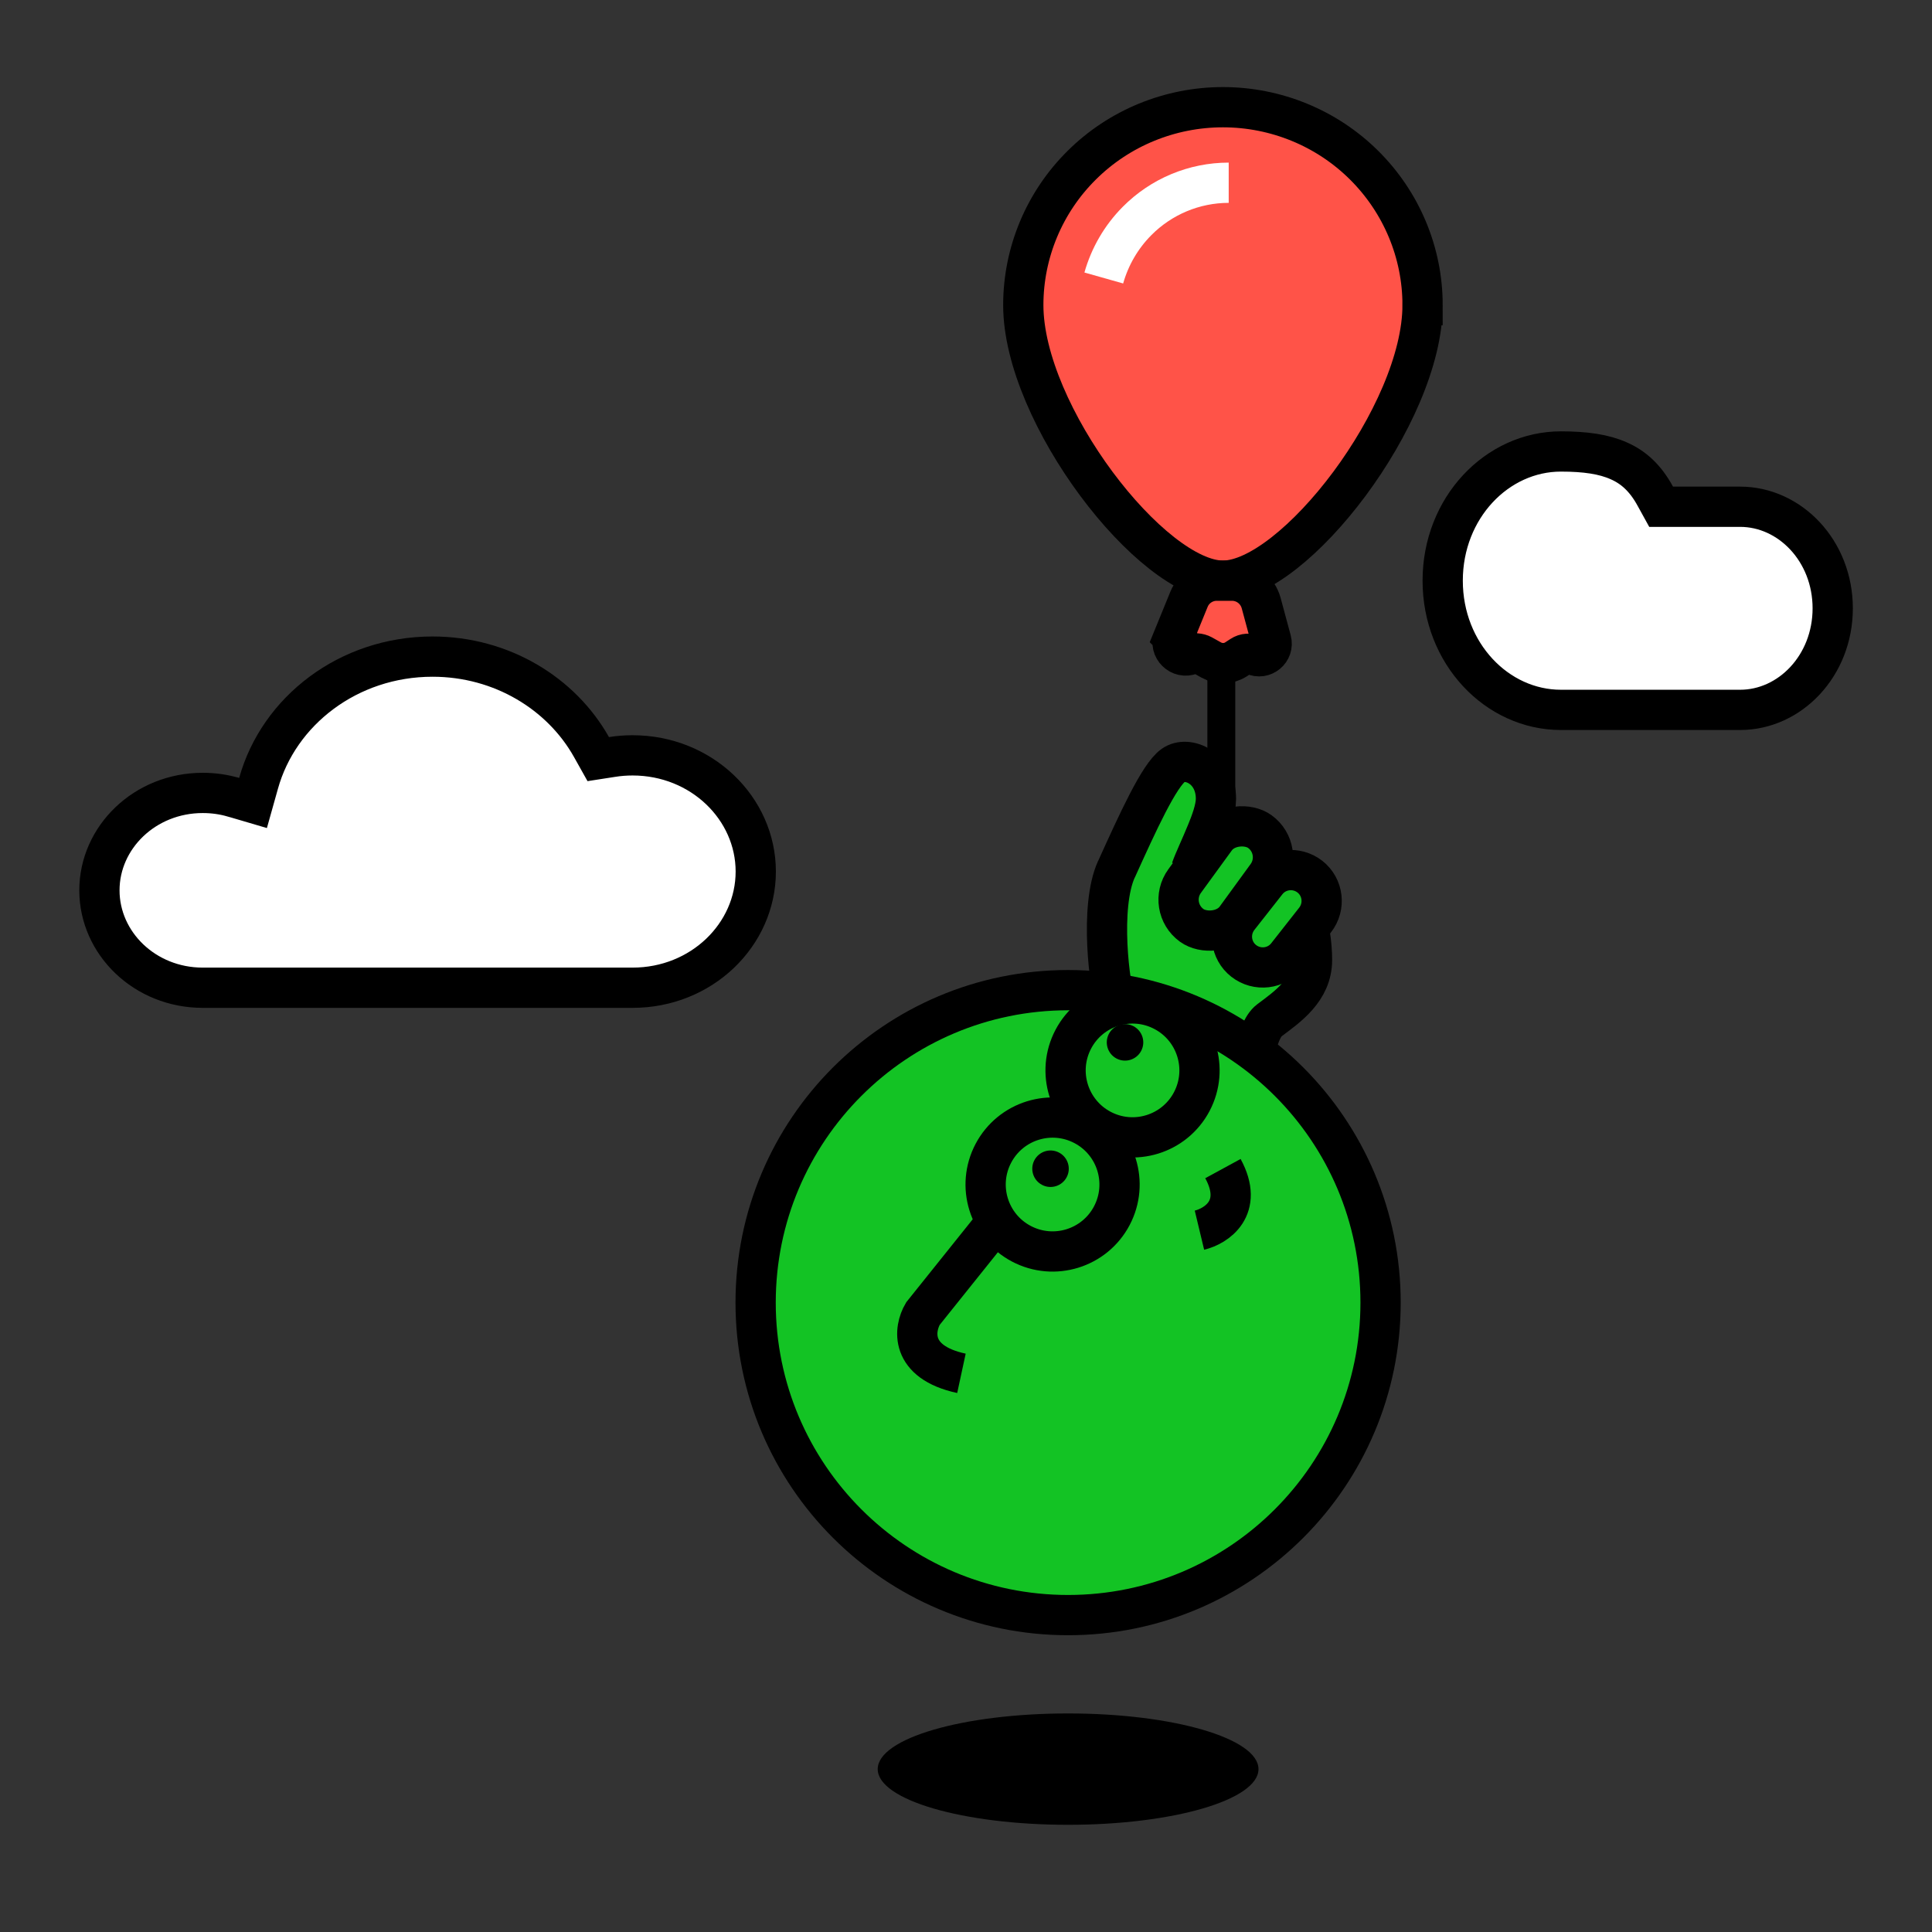
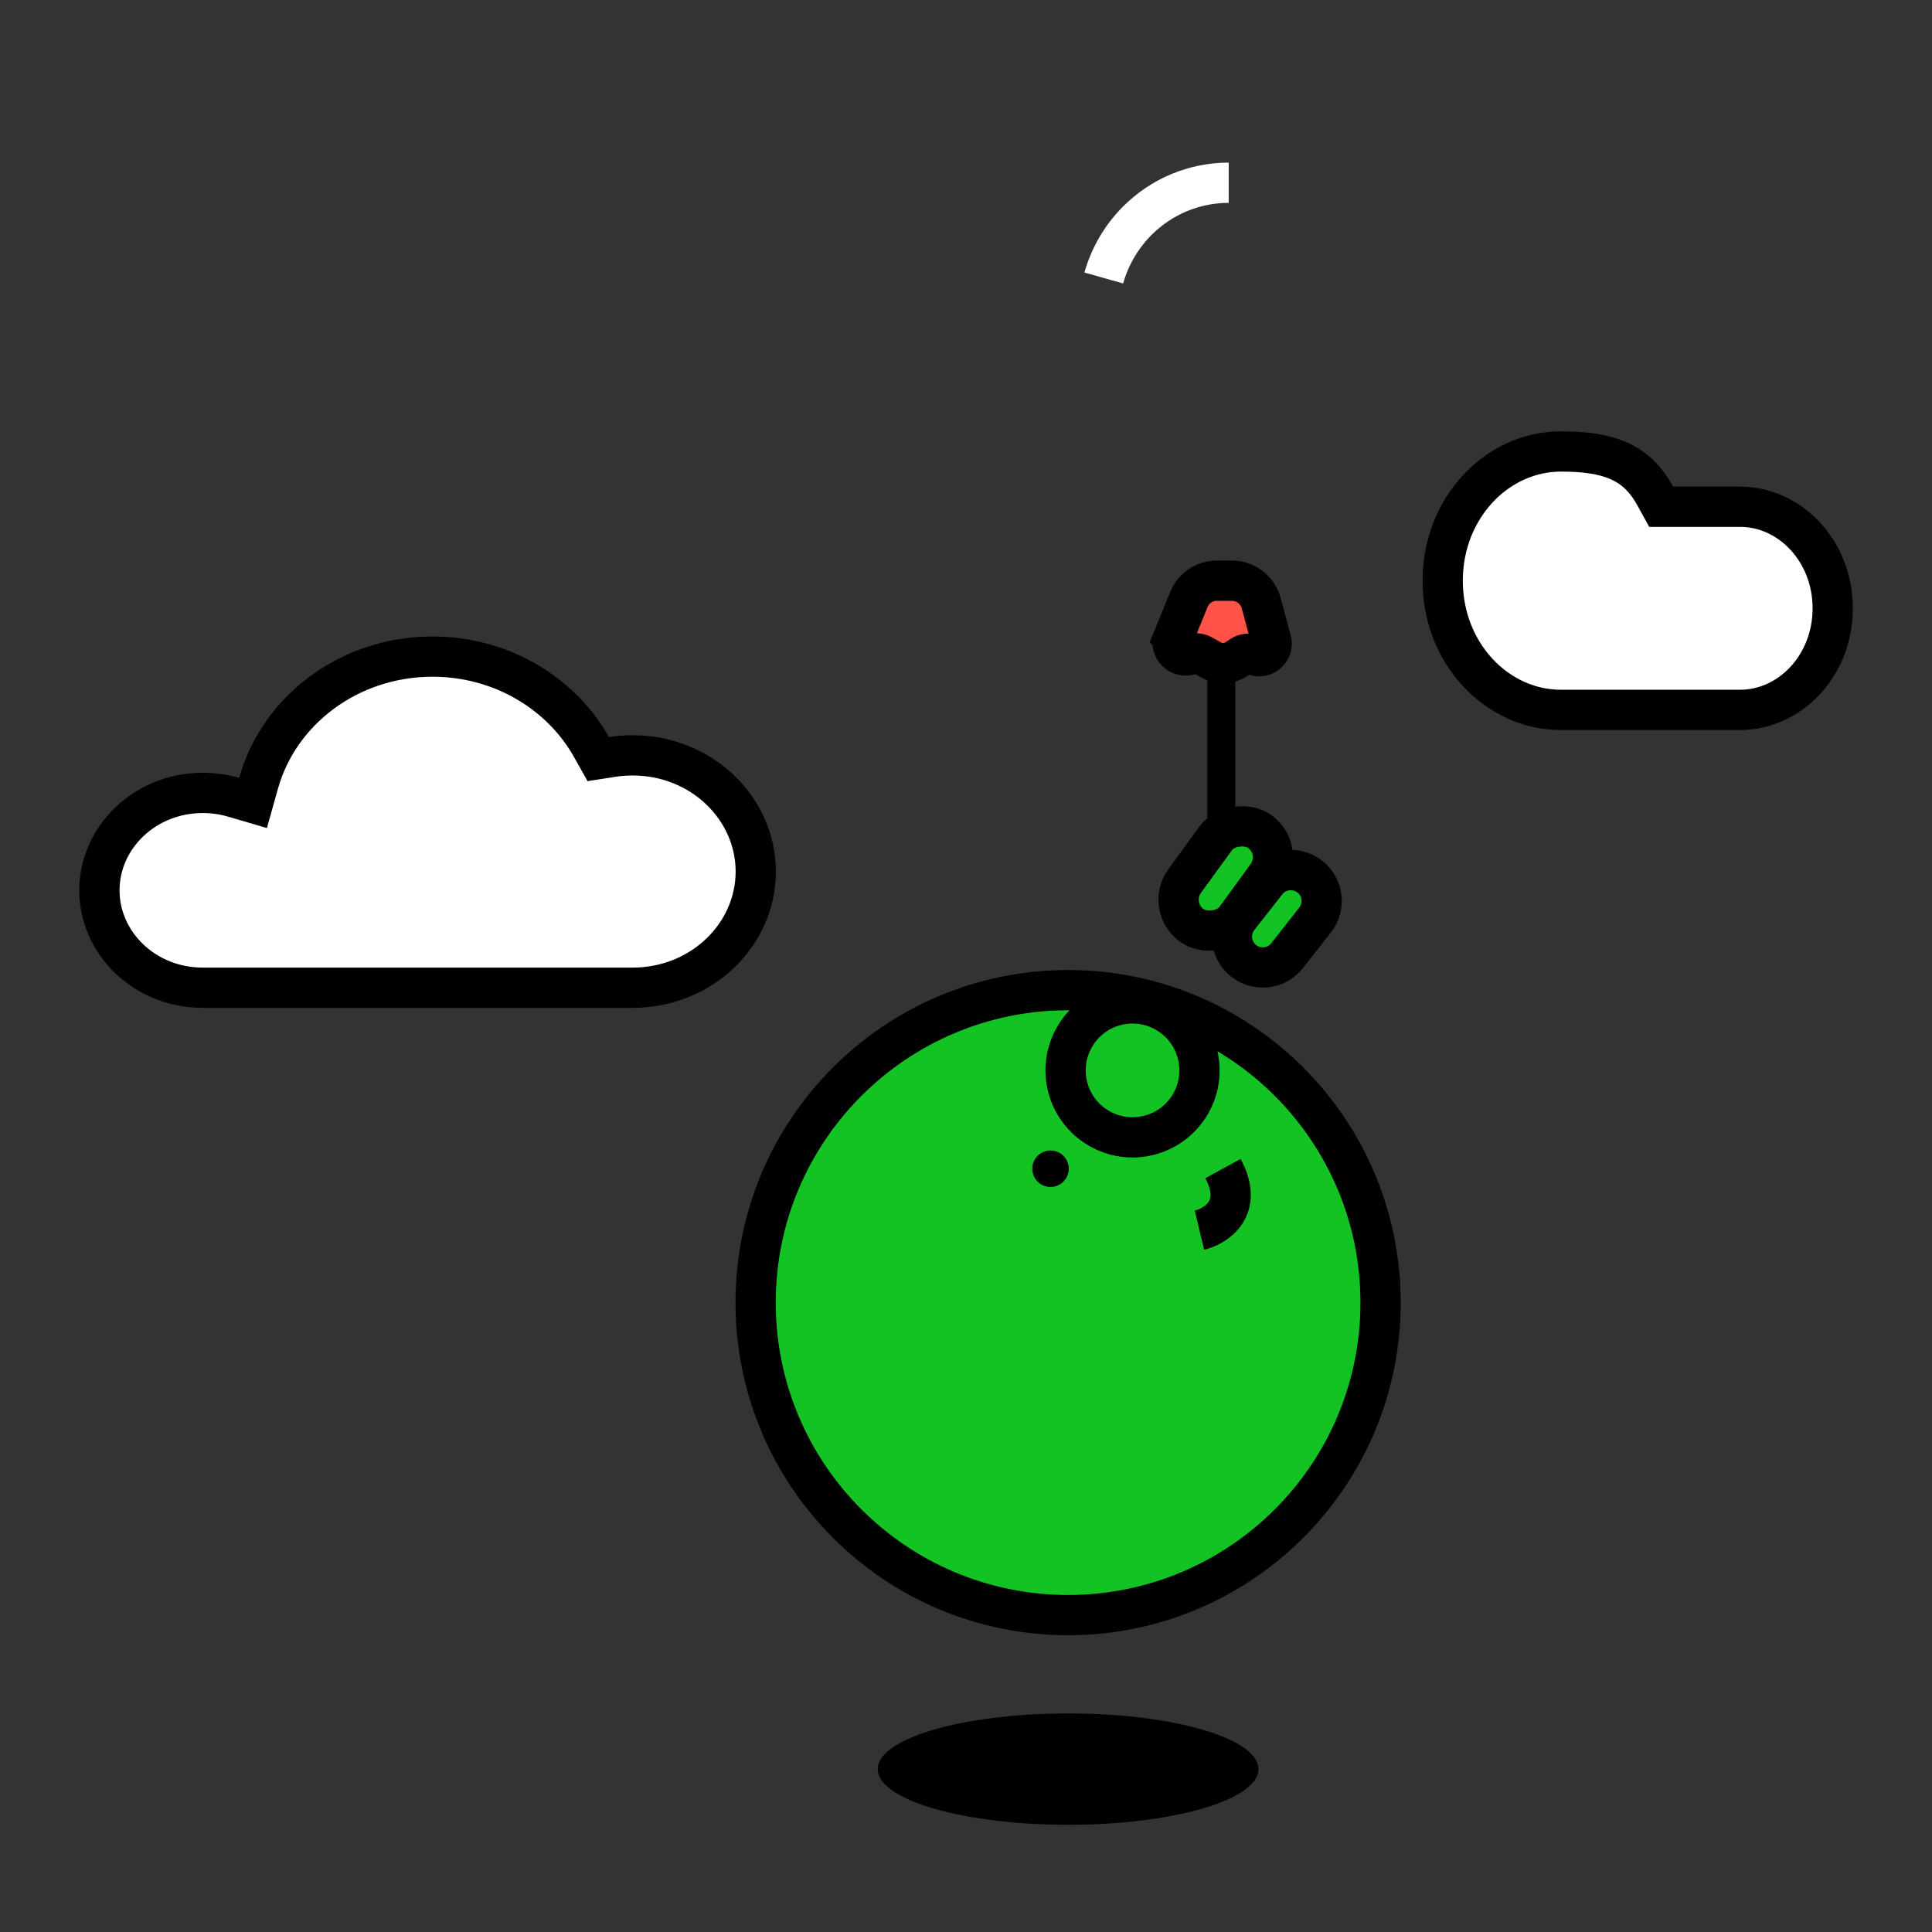
<svg xmlns="http://www.w3.org/2000/svg" viewBox="0 0 144 144">
  <rect x="0" y="0" width="144" height="144" fill="#333333" stroke="none" />
  <defs>
    <style>.cls-1{stroke:#fff;}.cls-1,.cls-2,.cls-3,.cls-4,.cls-5,.cls-6{stroke-width:3px;}.cls-1,.cls-7,.cls-8,.cls-4{fill:none;}.cls-1,.cls-7,.cls-5,.cls-6{stroke-miterlimit:10;}.cls-9{stroke-miterlimit:4;stroke-width:3px;}.cls-9,.cls-10,.cls-2,.cls-3,.cls-7,.cls-8,.cls-4,.cls-5,.cls-6{stroke:#000;}.cls-9,.cls-10,.cls-2,.cls-5{fill:#13c324;}.cls-10{stroke-miterlimit:4;stroke-width:3px;}.cls-11,.cls-3{fill:#fff;}.cls-7{stroke-width:2.08px;}.cls-8{stroke-miterlimit:4;stroke-width:3px;}.cls-6{fill:#ff5348;}</style>
  </defs>
  <path class="cls-3" d="M17.4,59.42l1.46,.43,.41-1.46c1.5-5.4,6.7-9.45,12.97-9.45,5.15,0,9.6,2.75,11.84,6.73l.51,.91,1.03-.16c.5-.08,1.01-.12,1.53-.12,5.14,0,9.18,3.95,9.18,8.66s-4.04,8.66-9.18,8.66H15.11c-4.32,0-7.7-3.32-7.7-7.26s3.38-7.26,7.7-7.26c.8,0,1.56,.11,2.28,.32Z" />
  <ellipse cx="79.61" cy="131.86" rx="14.19" ry="4.15" />
-   <path class="cls-2" d="M83.21,64.79c-1.27,2.8-.53,8.77,0,10.27,.92,.32,2.68,1.05,4.77,2.13,1.71,.89,3.66,2.02,5.57,3.37-.35-.42,0-3.71,1.06-4.51,1.33-1,3.18-2.25,3.18-4.5s-.8-6.98-4.24-7.73c-3.45-.75-3.98-.53-4.77,.97,.21-.61,.72-1.67,1.16-2.75,.29-.7,.69-1.75,.69-2.5,0-2.31-2.12-3.25-3.18-2.5-1.06,.75-2.65,4.25-4.24,7.76Z" />
  <path class="cls-5" d="M79.61,120.38c12.86,0,23.29-10.43,23.29-23.29s-10.43-23.29-23.29-23.29-23.29,10.43-23.29,23.29,10.43,23.29,23.29,23.29Z" />
  <path class="cls-4" d="M89.4,91.69c1.25-.3,3.35-1.65,1.75-4.59" />
  <circle class="cls-8" cx="84.41" cy="79.78" r="4.99" transform="translate(-25.52 117.26) rotate(-62.21)" />
-   <circle class="cls-8" cx="78.45" cy="88.28" r="4.99" transform="translate(-36.22 116.53) rotate(-62.21)" />
-   <path class="cls-4" d="M74.02,91.38l-5.23,6.53c-.67,1.13-1.03,3.61,2.87,4.45" />
  <circle cx="78.3" cy="87.1" r="1.36" transform="translate(-35.26 115.77) rotate(-62.21)" />
-   <circle cx="83.85" cy="77.69" r="1.36" transform="translate(-23.97 115.65) rotate(-62.21)" />
  <path class="cls-7" d="M91.03,47.43v17.33" />
  <path class="cls-9" d="M97.63,65.34h0c1,.78,1.17,2.23,.39,3.23l-2.09,2.66c-.78,1-2.23,1.17-3.23,.39h0c-1-.78-1.17-2.23-.39-3.23l2.09-2.66c.78-1,2.23-1.17,3.23-.39Z" />
  <rect class="cls-10" x="87.04" y="63.11" width="8.64" height="4.73" rx="2.36" ry="2.36" transform="translate(-15.34 100.81) rotate(-53.95)" />
-   <path class="cls-6" d="M106.03,22.74c0,8.15-9.58,20.54-14.88,20.54s-14.88-12.39-14.88-20.54c0-3.91,1.57-7.67,4.36-10.43,2.79-2.77,6.58-4.32,10.52-4.32s7.73,1.55,10.52,4.32c2.79,2.77,4.36,6.52,4.36,10.43Z" />
  <path class="cls-1" d="M91.58,13.62c-2.57,0-5.03,1.03-6.84,2.86-1.18,1.19-2.02,2.65-2.47,4.24" />
  <path class="cls-6" d="M87.46,47.51l1.16-2.84c.34-.84,1.16-1.39,2.07-1.39h1.13c1.02,0,1.91,.68,2.18,1.67l.75,2.78c.21,.78-.59,1.44-1.31,1.09-.29-.14-.64-.12-.91,.06l-.4,.26c-.55,.36-1.26,.38-1.84,.06l-.68-.38c-.26-.14-.58-.16-.85-.04-.8,.34-1.62-.46-1.29-1.26Z" />
  <path class="cls-3" d="M124.7,37.77h-.89l-.43-.78c-.75-1.38-1.65-2.17-2.72-2.64-1.11-.5-2.51-.7-4.32-.7-4.76,0-8.81,4.2-8.81,9.63s4.05,9.63,8.81,9.63h13.36c3.7,0,6.9-3.28,6.9-7.57s-3.2-7.57-6.9-7.57h-5Z" />
</svg>